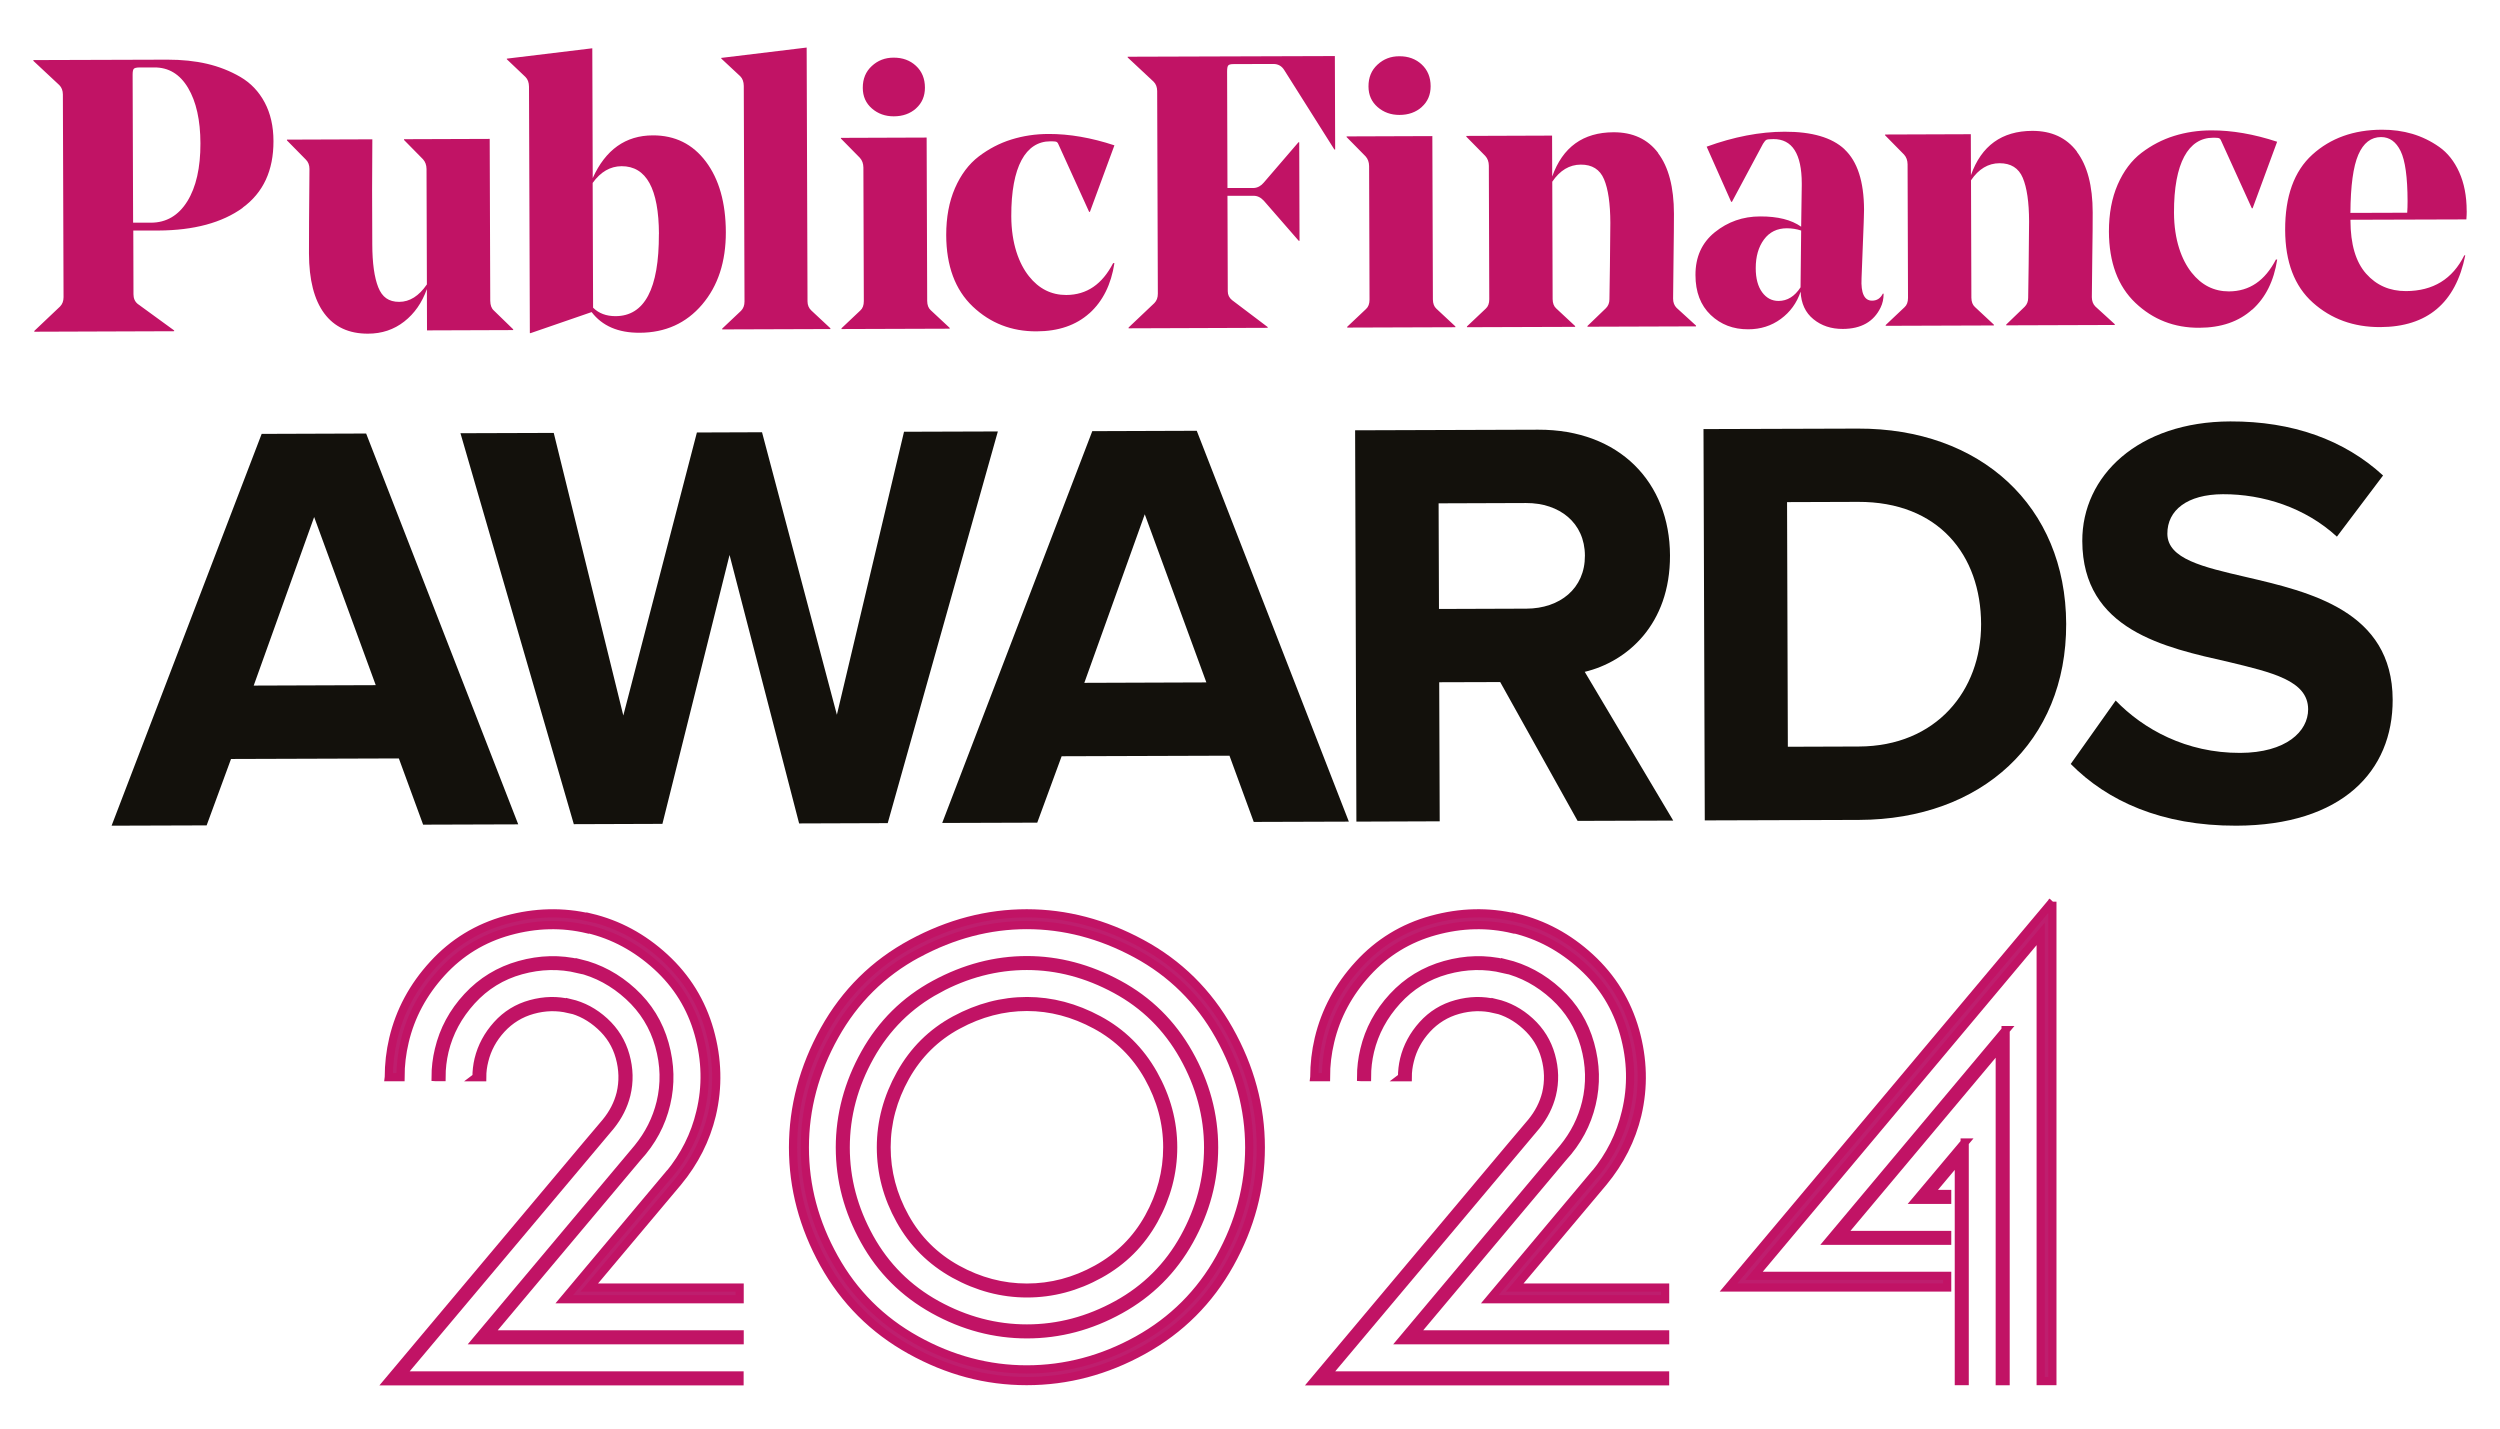
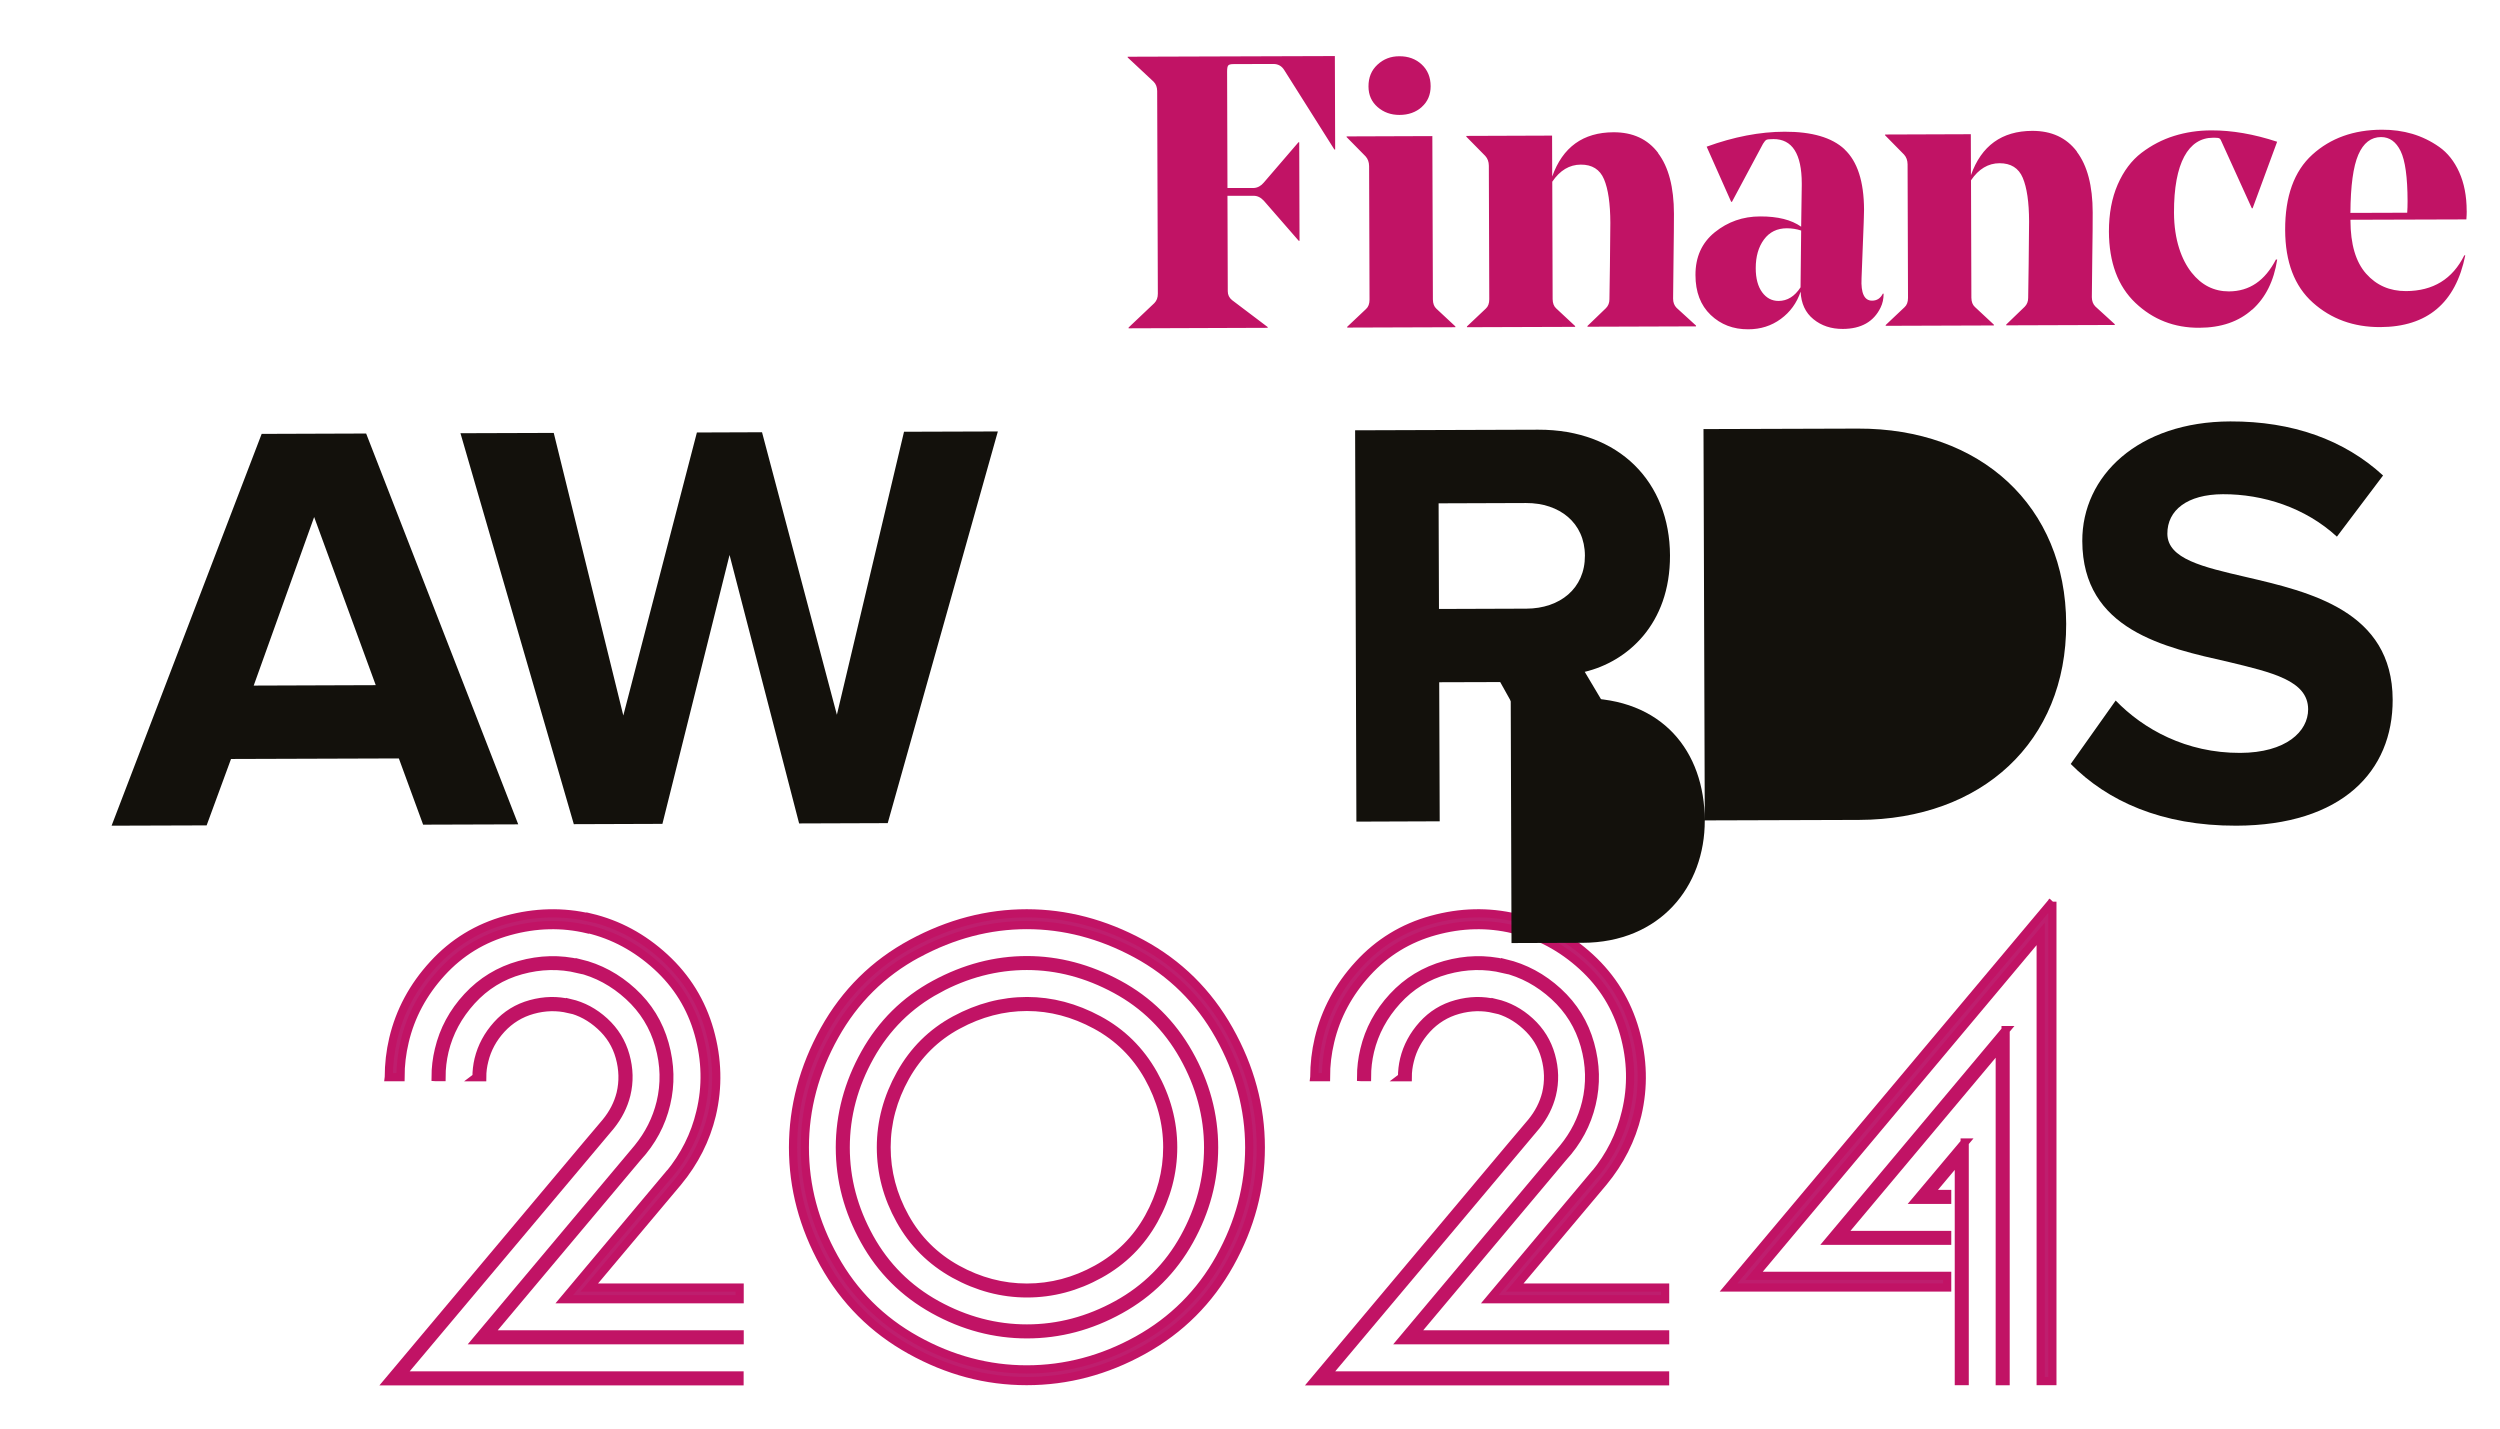
<svg xmlns="http://www.w3.org/2000/svg" xmlns:xlink="http://www.w3.org/1999/xlink" viewBox="0 0 411.11 234.92">
  <defs>
    <style>      .cls-1 {        clip-path: url(#clippath);      }      .cls-2 {        fill: none;      }      .cls-2, .cls-3, .cls-4 {        stroke-width: 0px;      }      .cls-5 {        mix-blend-mode: screen;        opacity: .1;      }      .cls-6 {        clip-path: url(#clippath-1);      }      .cls-7 {        fill: #be1e6e;        stroke: #c11365;        stroke-miterlimit: 10;        stroke-width: 1.35px;      }      .cls-8 {        isolation: isolate;      }      .cls-3 {        fill: #13110c;      }      .cls-4 {        fill: #c11365;      }    </style>
    <clipPath id="clippath">
      <rect class="cls-2" x="-91.94" y="-1666.65" width="3024" height="1431.53" />
    </clipPath>
    <clipPath id="clippath-1">
      <rect class="cls-2" x="-91.94" y="-1666.65" width="3024" height="1431.53" />
    </clipPath>
    <image id="image" width="5787" height="3858" />
  </defs>
  <g class="cls-8">
    <g id="Layer_1" data-name="Layer 1">
      <g class="cls-5">
        <g class="cls-1">
          <use transform="translate(-112.69 -1891.67) scale(.53)" xlink:href="#image" />
        </g>
      </g>
      <g class="cls-5">
        <g class="cls-6">
          <use transform="translate(-112.69 -1891.67) scale(.53)" xlink:href="#image" />
        </g>
      </g>
      <g>
        <g>
          <path class="cls-7" d="M78.36,177.12c0-.97.11-1.95.34-2.92.51-2.1,1.53-3.99,3.04-5.67,1.51-1.68,3.36-2.82,5.56-3.42,2.19-.6,4.34-.65,6.44-.13v-.04c2.1.49,3.99,1.5,5.67,3.04,1.68,1.54,2.83,3.4,3.44,5.58.61,2.18.67,4.33.15,6.46-.46,1.85-1.32,3.55-2.58,5.12l-34.5,41.04h55.69v.96h-57.77l32.61-38.84,3.19-3.77c1.18-1.44,1.99-3.01,2.42-4.73.46-1.95.41-3.94-.15-5.96-.56-2.03-1.63-3.74-3.19-5.15-1.54-1.41-3.27-2.35-5.19-2.81v.04c-1.95-.46-3.93-.41-5.94.15-2.01.56-3.73,1.62-5.14,3.15-1.41,1.54-2.34,3.27-2.81,5.19-.23.9-.35,1.81-.35,2.73h-.96ZM63.94,177.12c0-2.13.24-4.23.73-6.31,1.08-4.54,3.26-8.61,6.56-12.21,3.29-3.6,7.3-6.05,12.02-7.35,4.72-1.29,9.33-1.4,13.85-.33v-.04c4.54,1.08,8.61,3.27,12.21,6.58,3.6,3.31,6.06,7.31,7.39,12,1.32,4.69,1.44,9.32.36,13.88-.97,4.03-2.83,7.71-5.58,11.04l-14.58,17.35h24.73v1.92h-28.84l17.23-20.54h.04c2.51-3.05,4.22-6.46,5.11-10.23,1.03-4.23.93-8.52-.29-12.88-1.22-4.36-3.51-8.07-6.87-11.13-3.36-3.06-7.14-5.1-11.35-6.1l-.04.04c-4.18-1-8.46-.9-12.84.31-4.39,1.21-8.1,3.48-11.16,6.83-3.05,3.35-5.08,7.12-6.07,11.33-.46,1.92-.69,3.87-.69,5.85h-1.92ZM71.63,177.12c0-1.51.18-3.01.54-4.5.77-3.26,2.33-6.16,4.69-8.71s5.22-4.29,8.58-5.23c3.36-.94,6.65-1.02,9.88-.25v-.04c3.23.77,6.13,2.33,8.71,4.69,2.58,2.36,4.33,5.22,5.27,8.58.94,3.36,1.02,6.65.25,9.88-.77,3.28-2.34,6.22-4.73,8.81l-24.42,29.08h41.23v.96h-43.27l26.5-31.58c1.85-2.26,3.1-4.76,3.77-7.5.74-3.08.67-6.21-.23-9.39-.9-3.18-2.57-5.89-5.02-8.13-2.45-2.24-5.21-3.74-8.29-4.48v.04c-3.08-.74-6.21-.67-9.4.21-3.19.88-5.9,2.55-8.13,5-2.23,2.45-3.72,5.21-4.46,8.29-.33,1.41-.5,2.83-.5,4.27h-.96Z" />
          <path class="cls-7" d="M168.84,150.19c6.46,0,12.76,1.65,18.88,4.96,6.13,3.31,10.93,8.04,14.4,14.21,3.47,6.17,5.21,12.61,5.21,19.33s-1.69,13.04-5.08,19.13c-3.39,6.09-8.13,10.83-14.23,14.21-6.1,3.39-12.5,5.08-19.19,5.08s-13.01-1.69-19.11-5.08c-6.1-3.38-10.84-8.12-14.23-14.21-3.38-6.09-5.08-12.47-5.08-19.13s1.72-13.16,5.15-19.33c3.44-6.17,8.22-10.9,14.35-14.21,6.13-3.31,12.44-4.96,18.92-4.96ZM150.88,156.83c-5.82,3.14-10.36,7.64-13.63,13.5-3.27,5.86-4.9,11.98-4.9,18.36s1.61,12.39,4.83,18.17c3.22,5.78,7.72,10.28,13.52,13.5,5.8,3.22,11.85,4.83,18.15,4.83s12.44-1.61,18.23-4.83c5.79-3.22,10.3-7.72,13.52-13.5,3.22-5.78,4.83-11.84,4.83-18.17s-1.65-12.51-4.94-18.36c-3.29-5.86-7.85-10.36-13.67-13.5-5.82-3.14-11.81-4.71-17.96-4.71s-12.14,1.57-17.96,4.71ZM168.88,157.89c5.15,0,10.18,1.33,15.08,3.98,4.9,2.65,8.74,6.44,11.52,11.36,2.78,4.92,4.17,10.08,4.17,15.46s-1.35,10.44-4.06,15.31c-2.71,4.87-6.5,8.66-11.38,11.36-4.88,2.71-9.99,4.06-15.33,4.06s-10.44-1.35-15.33-4.06c-4.88-2.71-8.68-6.49-11.38-11.36-2.71-4.87-4.06-9.97-4.06-15.31s1.38-10.54,4.13-15.46,6.58-8.71,11.48-11.36c4.9-2.65,9.95-3.98,15.15-3.98ZM154.19,162.69c-4.74,2.56-8.45,6.24-11.12,11.02-2.67,4.78-4,9.78-4,14.98s1.31,10.1,3.92,14.83c2.62,4.73,6.3,8.4,11.04,11.02,4.74,2.61,9.69,3.92,14.84,3.92s10.1-1.31,14.84-3.92c4.74-2.61,8.42-6.29,11.04-11.02,2.61-4.73,3.92-9.67,3.92-14.83s-1.35-10.2-4.04-14.98c-2.69-4.78-6.41-8.45-11.16-11.02s-9.61-3.85-14.61-3.85-9.95,1.28-14.69,3.85ZM168.88,164.62c4.02,0,7.95,1.03,11.79,3.1,3.83,2.06,6.83,5.03,9,8.88,2.17,3.86,3.25,7.88,3.25,12.06s-1.06,8.17-3.17,11.98c-2.12,3.81-5.08,6.77-8.9,8.88-3.82,2.12-7.81,3.17-11.96,3.17s-8.14-1.06-11.96-3.17c-3.82-2.12-6.79-5.08-8.9-8.88-2.12-3.81-3.17-7.8-3.17-11.98s1.08-8.2,3.23-12.06c2.15-3.86,5.14-6.82,8.96-8.88,3.82-2.06,7.77-3.1,11.85-3.1ZM157.51,168.56c-3.68,1.99-6.55,4.83-8.62,8.52-2.06,3.69-3.1,7.55-3.1,11.58s1.01,7.87,3.04,11.52c2.03,3.65,4.87,6.49,8.54,8.52,3.67,2.03,7.5,3.04,11.5,3.04s7.83-1.01,11.5-3.04c3.67-2.03,6.51-4.87,8.54-8.52,2.02-3.65,3.04-7.49,3.04-11.52s-1.04-7.88-3.11-11.58c-2.08-3.69-4.96-6.53-8.64-8.52s-7.45-2.98-11.33-2.98-7.68.99-11.36,2.98Z" />
          <path class="cls-7" d="M230.56,177.12c0-.97.11-1.95.34-2.92.51-2.1,1.53-3.99,3.04-5.67,1.51-1.68,3.36-2.82,5.56-3.42,2.19-.6,4.34-.65,6.44-.13v-.04c2.1.49,3.99,1.5,5.67,3.04,1.68,1.54,2.83,3.4,3.44,5.58.61,2.18.67,4.33.15,6.46-.46,1.85-1.32,3.55-2.58,5.12l-34.5,41.04h55.69v.96h-57.77l32.61-38.84,3.19-3.77c1.18-1.44,1.99-3.01,2.42-4.73.46-1.95.41-3.94-.15-5.96-.56-2.03-1.63-3.74-3.19-5.15-1.54-1.41-3.27-2.35-5.19-2.81v.04c-1.95-.46-3.93-.41-5.94.15-2.01.56-3.73,1.62-5.14,3.15-1.41,1.54-2.34,3.27-2.81,5.19-.23.9-.35,1.81-.35,2.73h-.96ZM216.13,177.12c0-2.13.24-4.23.73-6.31,1.08-4.54,3.26-8.61,6.56-12.21,3.29-3.6,7.3-6.05,12.02-7.35s9.33-1.4,13.85-.33v-.04c4.54,1.08,8.61,3.27,12.21,6.58,3.6,3.31,6.06,7.31,7.39,12,1.32,4.69,1.44,9.32.36,13.88-.97,4.03-2.83,7.71-5.58,11.04l-14.58,17.35h24.73v1.92h-28.84l17.23-20.54h.04c2.51-3.05,4.22-6.46,5.11-10.23,1.03-4.23.93-8.52-.29-12.88-1.22-4.36-3.51-8.07-6.87-11.13-3.36-3.06-7.14-5.1-11.35-6.1l-.04.04c-4.18-1-8.46-.9-12.84.31-4.39,1.21-8.1,3.48-11.16,6.83-3.05,3.35-5.08,7.12-6.07,11.33-.46,1.92-.69,3.87-.69,5.85h-1.92ZM223.82,177.12c0-1.51.18-3.01.54-4.5.77-3.26,2.33-6.16,4.69-8.71,2.36-2.55,5.22-4.29,8.58-5.23,3.36-.94,6.65-1.02,9.88-.25v-.04c3.23.77,6.13,2.33,8.71,4.69,2.58,2.36,4.33,5.22,5.27,8.58.94,3.36,1.02,6.65.25,9.88-.77,3.28-2.34,6.22-4.73,8.81l-24.42,29.08h41.23v.96h-43.27l26.5-31.58c1.85-2.26,3.1-4.76,3.77-7.5.74-3.08.67-6.21-.23-9.39-.9-3.18-2.57-5.89-5.02-8.13-2.45-2.24-5.21-3.74-8.29-4.48v.04c-3.08-.74-6.21-.67-9.4.21-3.19.88-5.9,2.55-8.13,5-2.23,2.45-3.72,5.21-4.46,8.29-.33,1.41-.5,2.83-.5,4.27h-.96Z" />
          <path class="cls-7" d="M337.5,148.27v78.84h-1.92v-73.54l-47.15,56.23h31.77v1.92h-35.96l53.27-63.46ZM329.81,169.39v57.73h-.96v-55.04l-26,31h17.35v.96h-19.42l29.04-34.65ZM323.08,187.88v39.23h-.96v-36.58l-4.88,5.81h2.96v.96h-5.04l7.92-9.42Z" />
        </g>
        <g>
          <path class="cls-3" d="M69.58,135.61l-3.99-10.89-27.6.09-4.01,10.92-15.63.05,24.68-64.43,17.18-.06,25.01,64.27-15.63.05ZM51.66,85.02l-9.94,27.72,20.07-.07-10.13-27.65Z" />
          <path class="cls-3" d="M131.41,135.41l-11.44-44.15-11.04,44.22-14.57.05-18.64-64.29,15.34-.05,11.44,46.47,12.1-46.54,10.71-.04,12.31,46.46,11.04-46.54,15.43-.05-18.11,64.41-14.57.05Z" />
-           <path class="cls-3" d="M206.17,135.16l-3.99-10.89-27.6.09-4.01,10.92-15.63.05,24.68-64.43,17.18-.06,25.01,64.27-15.63.05ZM188.25,84.57l-9.94,27.72,20.07-.07-10.13-27.65Z" />
          <path class="cls-3" d="M259.42,134.98l-12.72-22.82-10.03.03.08,22.87-13.7.05-.21-64.35,30.1-.1c13.41-.04,21.64,8.71,21.68,20.67.04,11.38-7.08,17.49-14.02,19.15l14.55,24.46-15.73.05ZM260.63,91.37c-.02-5.4-4.18-8.67-9.68-8.65l-14.38.05.06,17.37,14.38-.05c5.5-.02,9.64-3.31,9.62-8.72Z" />
-           <path class="cls-3" d="M280.34,134.91l-.21-64.35,25.38-.08c20.16-.07,34.2,12.72,34.26,32.11.06,19.39-13.88,32.17-34.05,32.24l-25.38.08ZM325.78,102.63c-.04-11.38-7.01-20.14-20.23-20.1l-11.68.04.13,40.23,11.68-.04c12.74-.04,20.13-9.23,20.1-20.13Z" />
+           <path class="cls-3" d="M280.34,134.91l-.21-64.35,25.38-.08c20.16-.07,34.2,12.72,34.26,32.11.06,19.39-13.88,32.17-34.05,32.24l-25.38.08Zc-.04-11.38-7.01-20.14-20.23-20.1l-11.68.04.13,40.23,11.68-.04c12.74-.04,20.13-9.23,20.1-20.13Z" />
          <path class="cls-3" d="M340.51,125.64l7.4-10.44c4.55,4.71,11.6,8.64,20.48,8.61,7.53-.03,11.18-3.51,11.17-7.18-.02-4.73-6-6.06-13.05-7.77-10.52-2.38-24.04-5.23-24.09-19.89-.04-10.71,9.19-19.62,24.34-19.67,10.22-.03,18.73,3.02,25.12,8.89l-7.59,10.06c-5.23-4.81-12.18-7-18.74-6.98-5.88.02-9.16,2.64-9.14,6.5.01,4.15,5.9,5.48,12.86,7.1,10.62,2.47,24.14,5.61,24.19,20.18.04,11.77-8.33,20.67-25.69,20.73-12.35.04-21.24-4.08-27.24-10.14Z" />
        </g>
        <g>
          <path class="cls-4" d="M394.77,24.85c.75,1.54,1.13,4.28,1.14,8.22,0,.72-.02,1.36-.06,1.91l-9.34.03c.03-4.45.46-7.63,1.3-9.57.84-1.93,2.09-2.9,3.74-2.9,1.4,0,2.47.77,3.22,2.31M405.63,34.69c0-2.46-.42-4.58-1.23-6.38-.81-1.8-1.91-3.18-3.29-4.15-1.38-.97-2.85-1.68-4.42-2.15-1.57-.46-3.24-.69-5.02-.68-4.62.02-8.42,1.38-11.42,4.1-3,2.72-4.49,6.86-4.47,12.4.02,5.25,1.53,9.23,4.55,11.93,3.02,2.7,6.7,4.04,11.07,4.03,7.75-.03,12.42-3.96,14-11.8h-.16c-1.94,3.9-5.11,5.86-9.6,5.88-2.67,0-4.85-.95-6.55-2.87-1.7-1.92-2.56-4.83-2.57-8.73v-.13s19.06-.06,19.06-.06c.04-.51.06-.97.06-1.4M370.37,50.92c2.2-1.98,3.56-4.72,4.1-8.24h-.21c-1.81,3.48-4.33,5.22-7.72,5.24-2.46,0-4.5-1.02-6.14-3.09-1.64-2.07-2.88-5.35-2.9-9.84-.03-8.22,2.39-12.33,6.41-12.34h.32c.38,0,.64.04.76.12.13.09.26.3.38.63l4.93,10.85h.13s4.03-10.94,4.03-10.94c-3.82-1.26-7.42-1.88-10.81-1.87-2.16,0-4.2.31-6.13.91-1.93.6-3.71,1.53-5.36,2.78-1.65,1.26-2.95,3-3.92,5.22-.97,2.23-1.44,4.8-1.44,7.72.02,5.08,1.47,8.99,4.36,11.74,2.89,2.74,6.39,4.11,10.49,4.09,3.6-.01,6.5-1.01,8.69-2.98M341.54,24.93c-1.72-2.28-4.17-3.42-7.35-3.41-5,.02-8.36,2.44-10.08,7.28l-.02-6.73-14.1.05v.13s3.12,3.17,3.12,3.17c.38.42.57.95.58,1.59l.07,21.98c0,.68-.19,1.19-.57,1.53l-3.1,2.93v.13s17.79-.06,17.79-.06v-.13s-3.12-2.91-3.12-2.91c-.38-.34-.57-.85-.58-1.52l-.06-19.31c1.26-1.87,2.83-2.8,4.69-2.81,1.86,0,3.14.79,3.82,2.4.68,1.61,1.03,4,1.04,7.17,0,1.19-.02,3.55-.07,7.08-.05,3.54-.08,5.37-.08,5.49,0,.59-.19,1.08-.57,1.46l-3.04,2.93v.13s17.85-.06,17.85-.06v-.13s-3.19-2.91-3.19-2.91c-.38-.38-.57-.89-.58-1.52,0-.72.02-2.85.07-6.38.05-3.54.08-6.07.07-7.59-.01-4.36-.88-7.68-2.61-9.96M296.19,37.92l-.1,9.27v.06c-.97,1.49-2.17,2.23-3.61,2.24-1.1,0-2-.47-2.7-1.42-.7-.95-1.06-2.27-1.06-3.97,0-1.91.44-3.47,1.35-4.71.91-1.23,2.16-1.85,3.77-1.85.8,0,1.59.12,2.35.37M303.33,24.55c-2.08-1.94-5.37-2.9-9.86-2.89-4.07.01-8.34.83-12.82,2.46l4.03,9.07h.13s5.11-9.55,5.11-9.55c.21-.34.39-.55.54-.64.15-.08.54-.13,1.17-.13,3.09-.01,4.65,2.42,4.66,7.29v.32s-.1,6.8-.1,6.8c-1.61-1.14-3.86-1.7-6.74-1.69-2.84,0-5.32.88-7.46,2.6-2.13,1.72-3.19,4.07-3.18,7.03,0,2.8.84,4.98,2.5,6.57,1.66,1.58,3.71,2.37,6.17,2.36,2.03,0,3.82-.57,5.36-1.7,1.54-1.13,2.63-2.62,3.26-4.49.09,1.95.79,3.46,2.11,4.53,1.32,1.08,2.93,1.61,4.83,1.6,3.01-.01,5.08-1.18,6.21-3.51.34-.68.5-1.44.5-2.29h-.13c-.38.76-.97,1.15-1.77,1.15-1.27,0-1.85-1.22-1.73-3.68l.35-9.02s0-.37.03-.98c.02-.61.03-1.05.03-1.3-.02-4.62-1.09-7.92-3.21-9.9M272.68,25.16c-1.72-2.28-4.17-3.42-7.35-3.41-5,.02-8.36,2.44-10.08,7.28l-.02-6.73-14.1.05v.13s3.12,3.17,3.12,3.17c.38.42.57.95.58,1.59l.07,21.98c0,.68-.19,1.19-.57,1.53l-3.1,2.93v.13s17.79-.06,17.79-.06v-.13s-3.12-2.91-3.12-2.91c-.38-.34-.57-.85-.58-1.52l-.06-19.31c1.26-1.87,2.83-2.8,4.69-2.81s3.14.79,3.82,2.4c.68,1.61,1.03,4,1.04,7.17,0,1.19-.02,3.55-.07,7.08-.05,3.54-.08,5.37-.08,5.49,0,.59-.19,1.08-.57,1.46l-3.04,2.93v.13s17.85-.06,17.85-.06v-.13s-3.19-2.91-3.19-2.91c-.38-.38-.58-.89-.58-1.52,0-.72.02-2.85.07-6.38.05-3.54.07-6.07.07-7.59-.01-4.36-.88-7.68-2.61-9.96M221.44,22.54l3.12,3.17c.38.42.57.95.58,1.59l.07,21.98c0,.68-.19,1.19-.57,1.53l-3.1,2.93v.13s17.79-.06,17.79-.06v-.13s-3.12-2.91-3.12-2.91c-.38-.34-.57-.85-.58-1.52l-.09-26.87-14.1.05v.13ZM233.81,17.58c.97-.87,1.45-2.01,1.45-3.4,0-1.48-.5-2.68-1.47-3.58-.98-.91-2.21-1.36-3.69-1.35-1.4,0-2.59.46-3.58,1.38-.99.91-1.49,2.11-1.48,3.59,0,1.4.51,2.53,1.5,3.39,1,.87,2.2,1.29,3.59,1.29,1.48,0,2.71-.44,3.68-1.31M185.44,9.32v.13s4.27,3.99,4.27,3.99c.38.38.57.89.58,1.52l.11,33.35c0,.64-.19,1.14-.57,1.53l-4.24,4.02v.13s22.87-.08,22.87-.08v-.13s-5.86-4.43-5.86-4.43c-.47-.38-.7-.87-.7-1.46l-.05-15.69h4.26c.64-.02,1.21.26,1.72.81l5.74,6.59h.13s-.05-16.2-.05-16.2h-.13s-5.7,6.63-5.7,6.63c-.46.55-1.01.85-1.65.89h-4.32s-.06-19.17-.06-19.17c0-.51.06-.84.19-.99.13-.15.42-.22.89-.22l6.54-.02c.76,0,1.36.33,1.78,1.01l8.24,13.06h.13s-.05-15.37-.05-15.37l-34.05.11Z" />
-           <path class="cls-4" d="M179.16,51.51c2.19-1.98,3.56-4.72,4.1-8.24h-.21c-1.81,3.48-4.32,5.22-7.71,5.24-2.46,0-4.5-1.02-6.14-3.09-1.64-2.07-2.88-5.35-2.9-9.84-.03-8.22,2.39-12.33,6.41-12.34h.32c.38,0,.64.04.76.12.13.08.26.3.38.63l4.93,10.85h.13s4.03-10.94,4.03-10.94c-3.82-1.26-7.42-1.88-10.81-1.87-2.16,0-4.2.31-6.13.91-1.93.6-3.71,1.53-5.36,2.78-1.65,1.26-2.95,3-3.92,5.22-.97,2.23-1.44,4.8-1.44,7.72.02,5.08,1.47,8.99,4.36,11.74,2.89,2.74,6.39,4.11,10.5,4.09,3.6-.01,6.5-1.01,8.69-2.98M138.28,22.78l3.12,3.17c.38.42.57.95.58,1.59l.07,21.98c0,.68-.19,1.19-.57,1.53l-3.1,2.93v.13s17.79-.06,17.79-.06v-.13s-3.12-2.91-3.12-2.91c-.38-.34-.57-.84-.58-1.52l-.09-26.87-14.1.05v.13ZM150.65,17.81c.97-.87,1.45-2.01,1.45-3.4,0-1.48-.5-2.68-1.47-3.58-.98-.91-2.21-1.36-3.69-1.35-1.4,0-2.59.46-3.58,1.38-.99.91-1.49,2.11-1.48,3.59,0,1.4.51,2.53,1.5,3.39,1,.87,2.2,1.29,3.59,1.29,1.48,0,2.71-.44,3.68-1.31M118.61,9.5v.13s3.12,2.91,3.12,2.91c.38.38.57.91.58,1.59l.12,35.45c0,.64-.19,1.14-.57,1.53l-3.1,2.93v.13s17.79-.06,17.79-.06v-.13s-3.12-2.91-3.12-2.91c-.42-.38-.64-.89-.64-1.52l-.14-41.73-14.03,1.7ZM108.35,38.5c.03,8.98-2.35,13.48-7.13,13.49-1.52,0-2.75-.46-3.69-1.39l-.07-20.52c1.31-1.82,2.89-2.74,4.76-2.75,4.07-.01,6.11,3.71,6.14,11.16M83.35,9.62v.13s3.06,2.91,3.06,2.91c.38.38.57.91.58,1.59l.14,40.53h.13s10.03-3.46,10.03-3.46c1.74,2.28,4.37,3.42,7.89,3.4,4.23-.01,7.66-1.56,10.28-4.64,2.62-3.08,3.91-7.05,3.9-11.92-.02-4.83-1.11-8.69-3.28-11.58-2.17-2.89-5.08-4.33-8.72-4.32-4.49.01-7.78,2.36-9.89,7.02l-.07-21.34-14.03,1.7ZM66.44,22.89v.13s3.12,3.17,3.12,3.17c.38.42.57.95.58,1.59l.06,18.99c-1.31,1.91-2.83,2.87-4.56,2.87s-2.8-.79-3.44-2.4c-.64-1.61-.97-3.96-.98-7.05l-.03-8.89.04-8.39-14.04.05v.13s3.12,3.17,3.12,3.17c.38.38.58.89.58,1.52-.06,6.86-.09,11.5-.08,13.91.01,4.32.85,7.6,2.51,9.84,1.66,2.24,4.06,3.35,7.19,3.34,2.29,0,4.27-.67,5.96-1.99,1.69-1.32,2.93-3.1,3.73-5.35l.02,6.8,14.17-.05v-.13s-3.19-3.1-3.19-3.1c-.38-.34-.57-.87-.58-1.59l-.09-26.62-14.1.05ZM22,11.32c.13-.15.44-.22.95-.23h2.41c2.37-.02,4.23,1.11,5.57,3.37,1.34,2.26,2.02,5.3,2.03,9.11.01,4.02-.71,7.2-2.16,9.54-1.45,2.33-3.45,3.51-5.99,3.51h-2.92s-.08-24.32-.08-24.32c0-.51.06-.84.19-.98M39.89,34.16c3.4-2.47,5.09-6.12,5.08-10.94,0-2.46-.49-4.58-1.45-6.38-.96-1.8-2.29-3.19-3.98-4.18-1.7-.99-3.53-1.71-5.5-2.17-1.97-.46-4.14-.68-6.51-.68l-22.04.07v.13s4.27,3.99,4.27,3.99c.38.38.57.89.58,1.52l.11,33.35c0,.64-.19,1.14-.57,1.53l-4.24,4.02v.13s23-.08,23-.08v-.13s-5.99-4.36-5.99-4.36c-.47-.38-.7-.91-.7-1.59l-.03-10.48h4.13c5.84-.03,10.47-1.28,13.87-3.74" />
        </g>
      </g>
    </g>
  </g>
</svg>